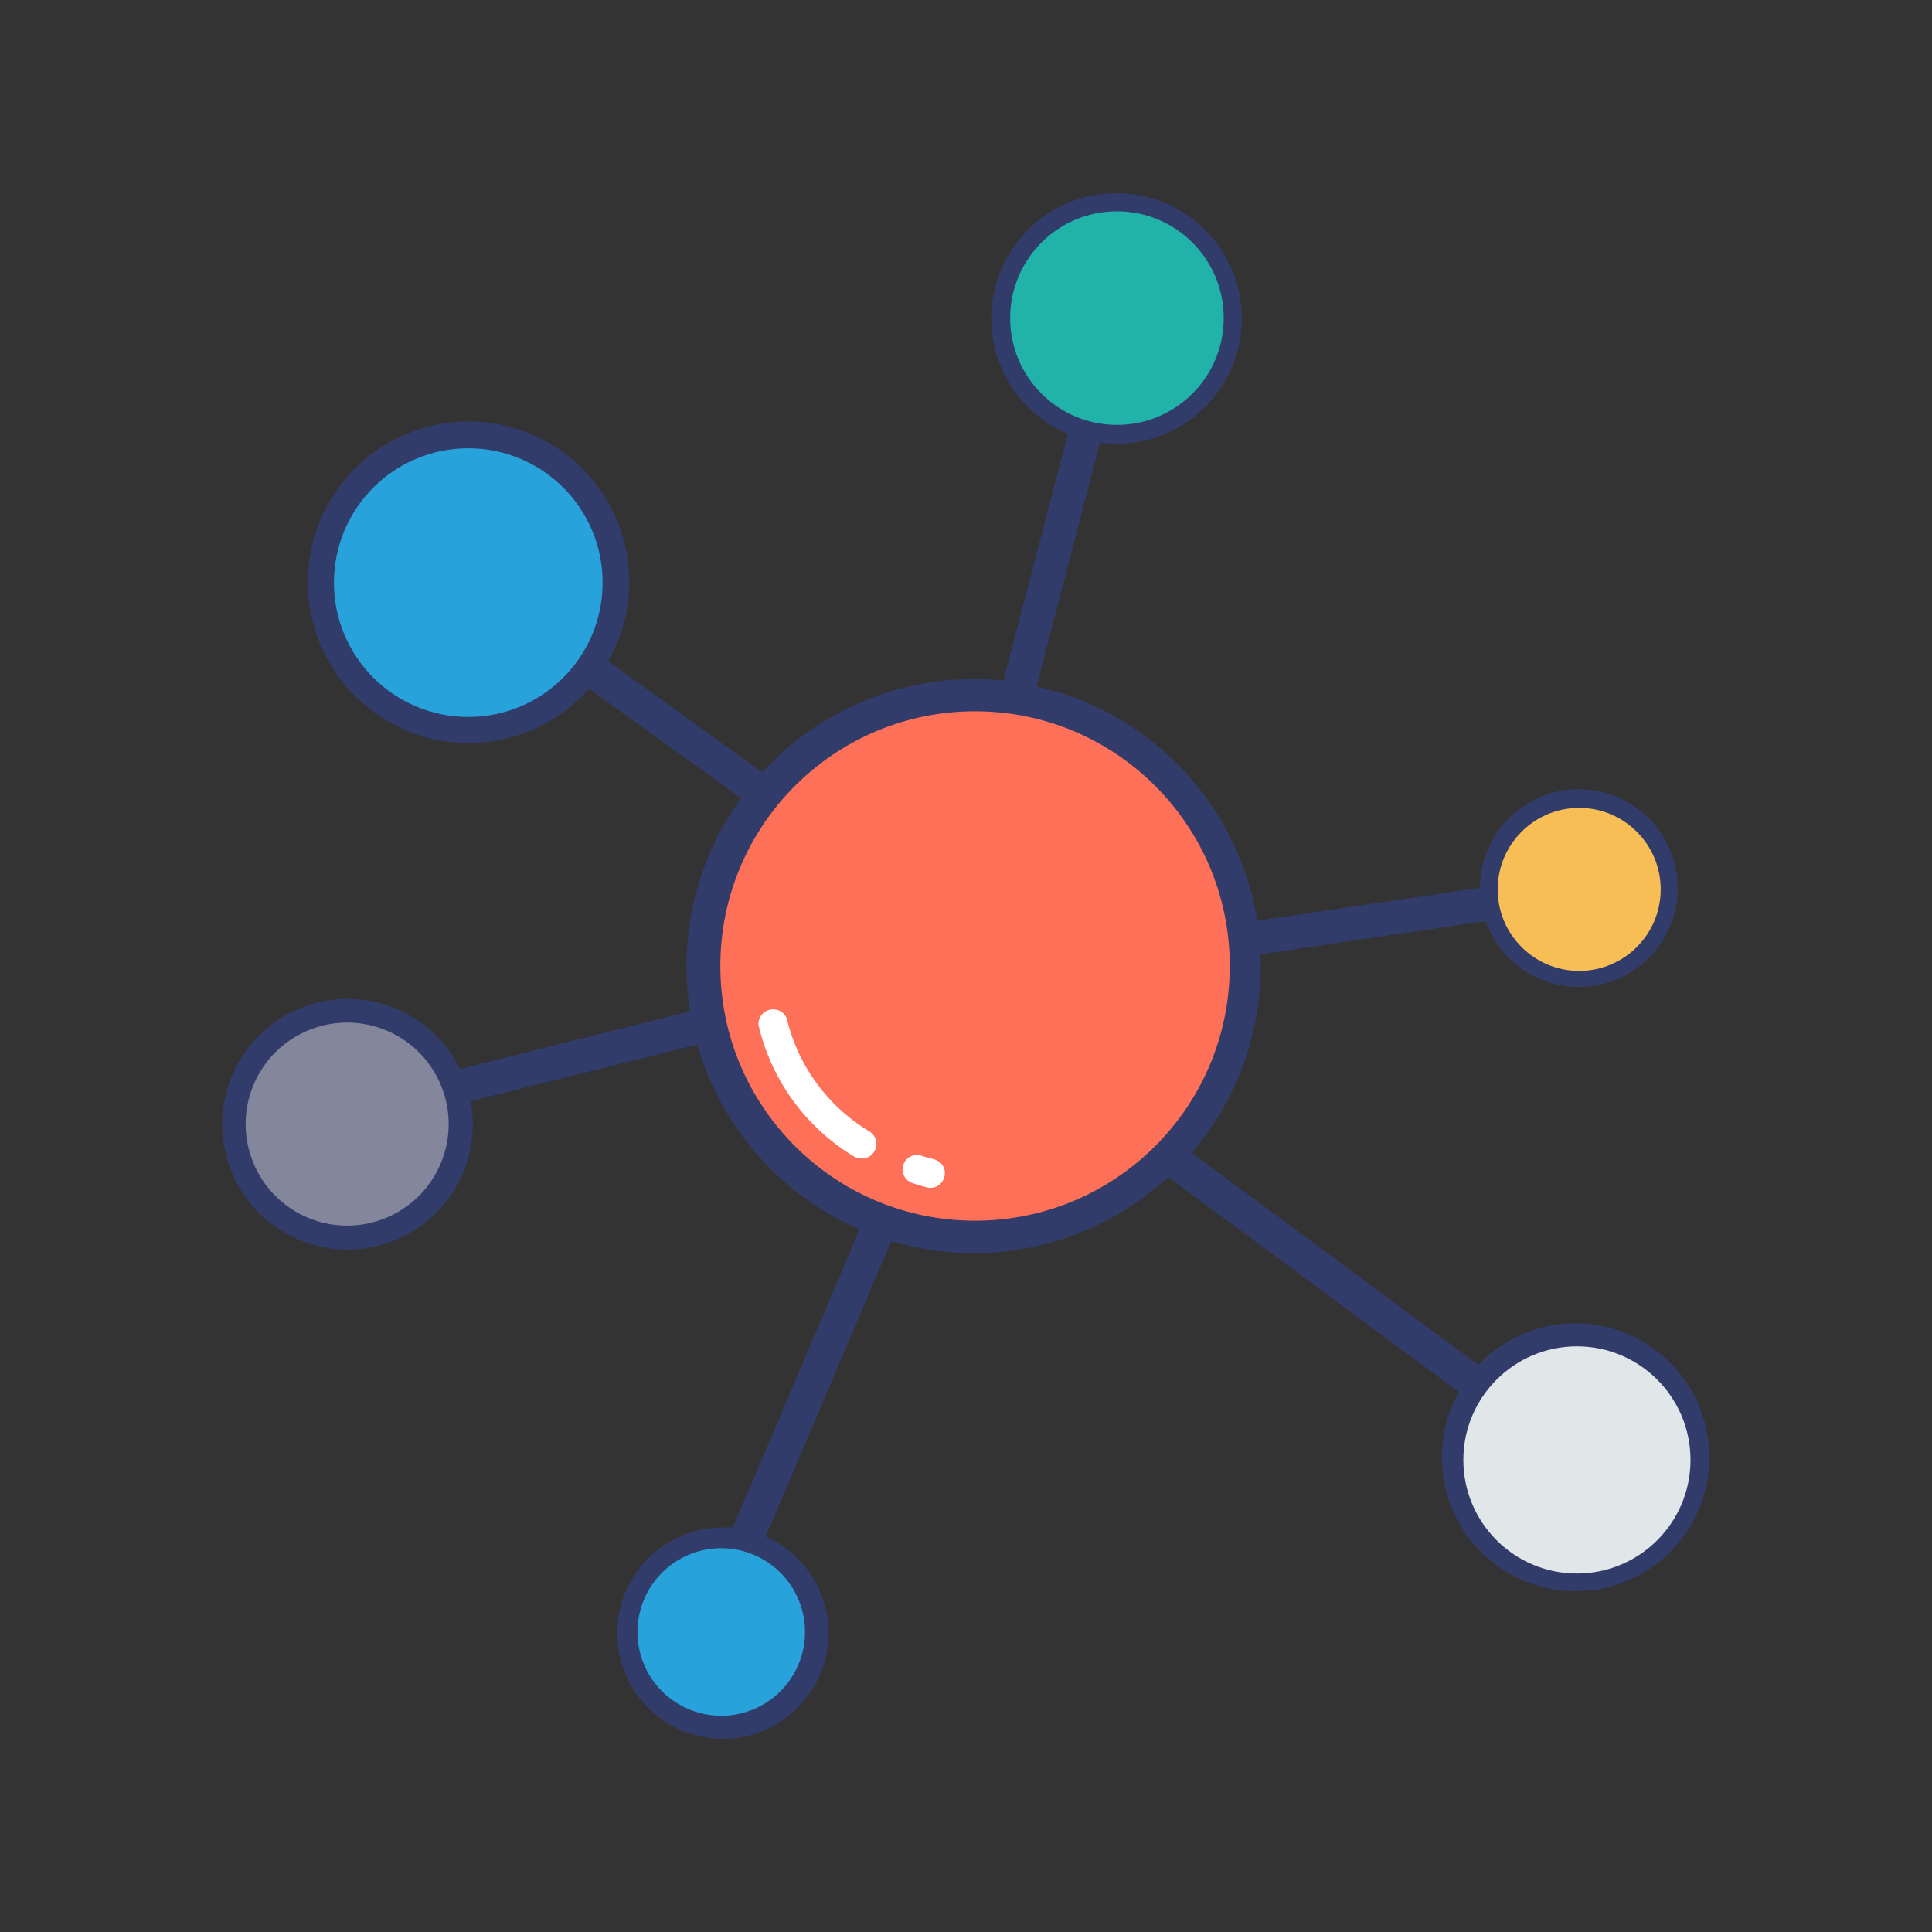
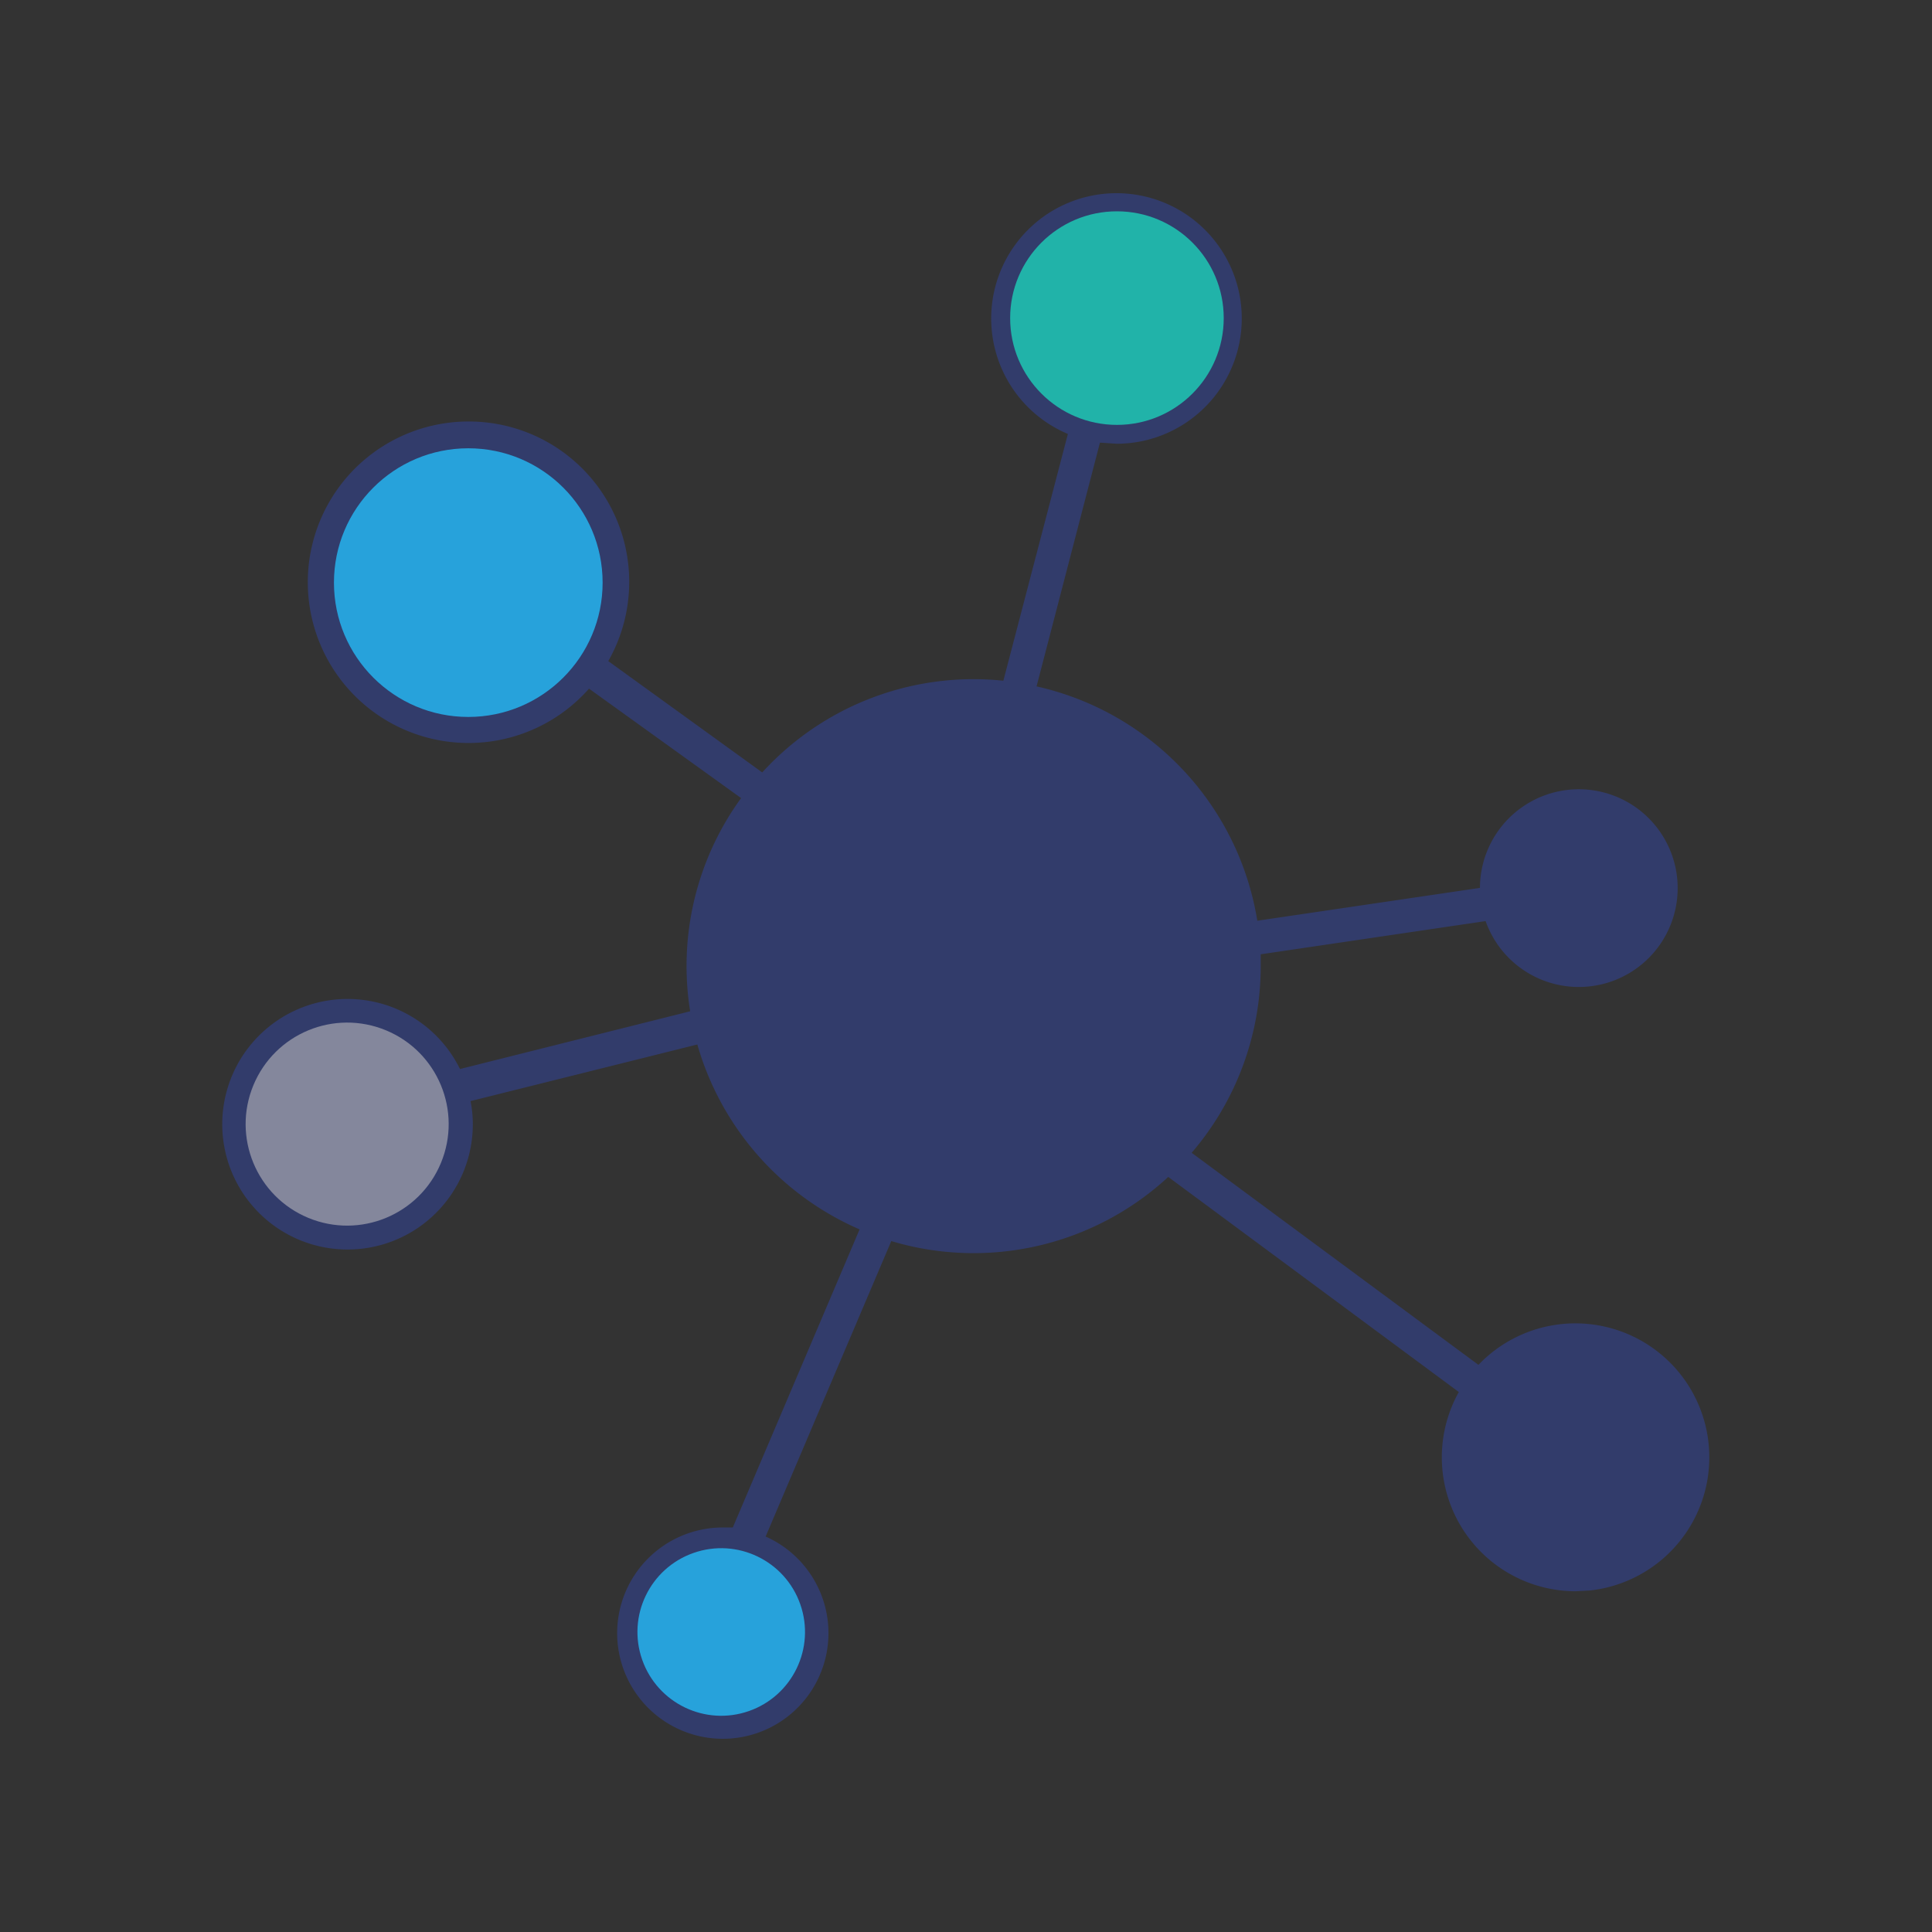
<svg xmlns="http://www.w3.org/2000/svg" id="color_line" data-name="color line" viewBox="0 0 512 512">
  <rect x="0" y="0" width="512" height="512" fill="#333333" stroke="none" />
  <defs>
    <style>.cls-5{stroke-width:0;fill:#27a2db}</style>
  </defs>
  <path d="m417.5 421.7 3.8-.2a35.5 35.5 0 1 0-29.5-59.8l-76-56.2a75.8 75.8 0 0 0 18.3-49.4v-3.2l59.6-8.8a26.2 26.2 0 1 0-1.5-8.8l-59 8.7a76.1 76.1 0 0 0-58.5-62.1l16.8-64.6 4.5.3a33.2 33.2 0 1 0-13-2.6l-17.1 65.4a75.8 75.8 0 0 0-63.9 24.3l-40.8-29.5a42.5 42.5 0 0 0-37-63.5 42.6 42.6 0 1 0 31.9 70.8l40.3 29a75.7 75.7 0 0 0-13.5 56.5l-61 15.3a33.2 33.2 0 1 0 3.4 14.8 32 32 0 0 0-.6-6.3l60.1-15a76.3 76.3 0 0 0 43 49l-33.6 79h-3a28 28 0 1 0 11.7 2.4l33.3-78.3a76 76 0 0 0 73.4-17l77 57a35.5 35.5 0 0 0 31 52.8Z" style="stroke-width:0;fill:#323c6b" />
-   <circle cx="258.4" cy="256" r="67.5" style="fill:#fe7058;stroke-width:0" />
  <circle cx="191.1" cy="432.5" r="22.2" class="cls-5" transform="rotate(-19.3 191.1 432.4)" />
-   <circle cx="418.5" cy="235.7" r="21.6" style="fill:#f7be56;stroke-width:0" />
  <circle cx="92" cy="297.9" r="26.9" style="fill:#84879c;stroke-width:0" transform="rotate(-67.5 92 297.9)" />
  <circle cx="124.1" cy="154.4" r="35.6" class="cls-5" />
  <circle cx="296" cy="84.3" r="28.3" style="fill:#21b3a9;stroke-width:0" />
-   <circle cx="417.9" cy="386.9" r="30.1" style="fill:#e1e6e9;stroke-width:0" />
-   <path d="m247.4 307.2-2.9-.8a3.8 3.8 0 0 0-3 7 36.3 36.3 0 0 0 4.3 1.3c2 .5 4.1-.9 4.5-3 .5-2-.8-4-2.9-4.5Zm-16.9-7.3a47.8 47.8 0 0 1-22-30 3.9 3.9 0 0 0-7.5 1.7 55.4 55.4 0 0 0 25.5 35c.8.4 1.6.5 2.5.4a3.9 3.9 0 0 0 1.5-7.1Z" style="fill:#fff;stroke-width:0" />
</svg>